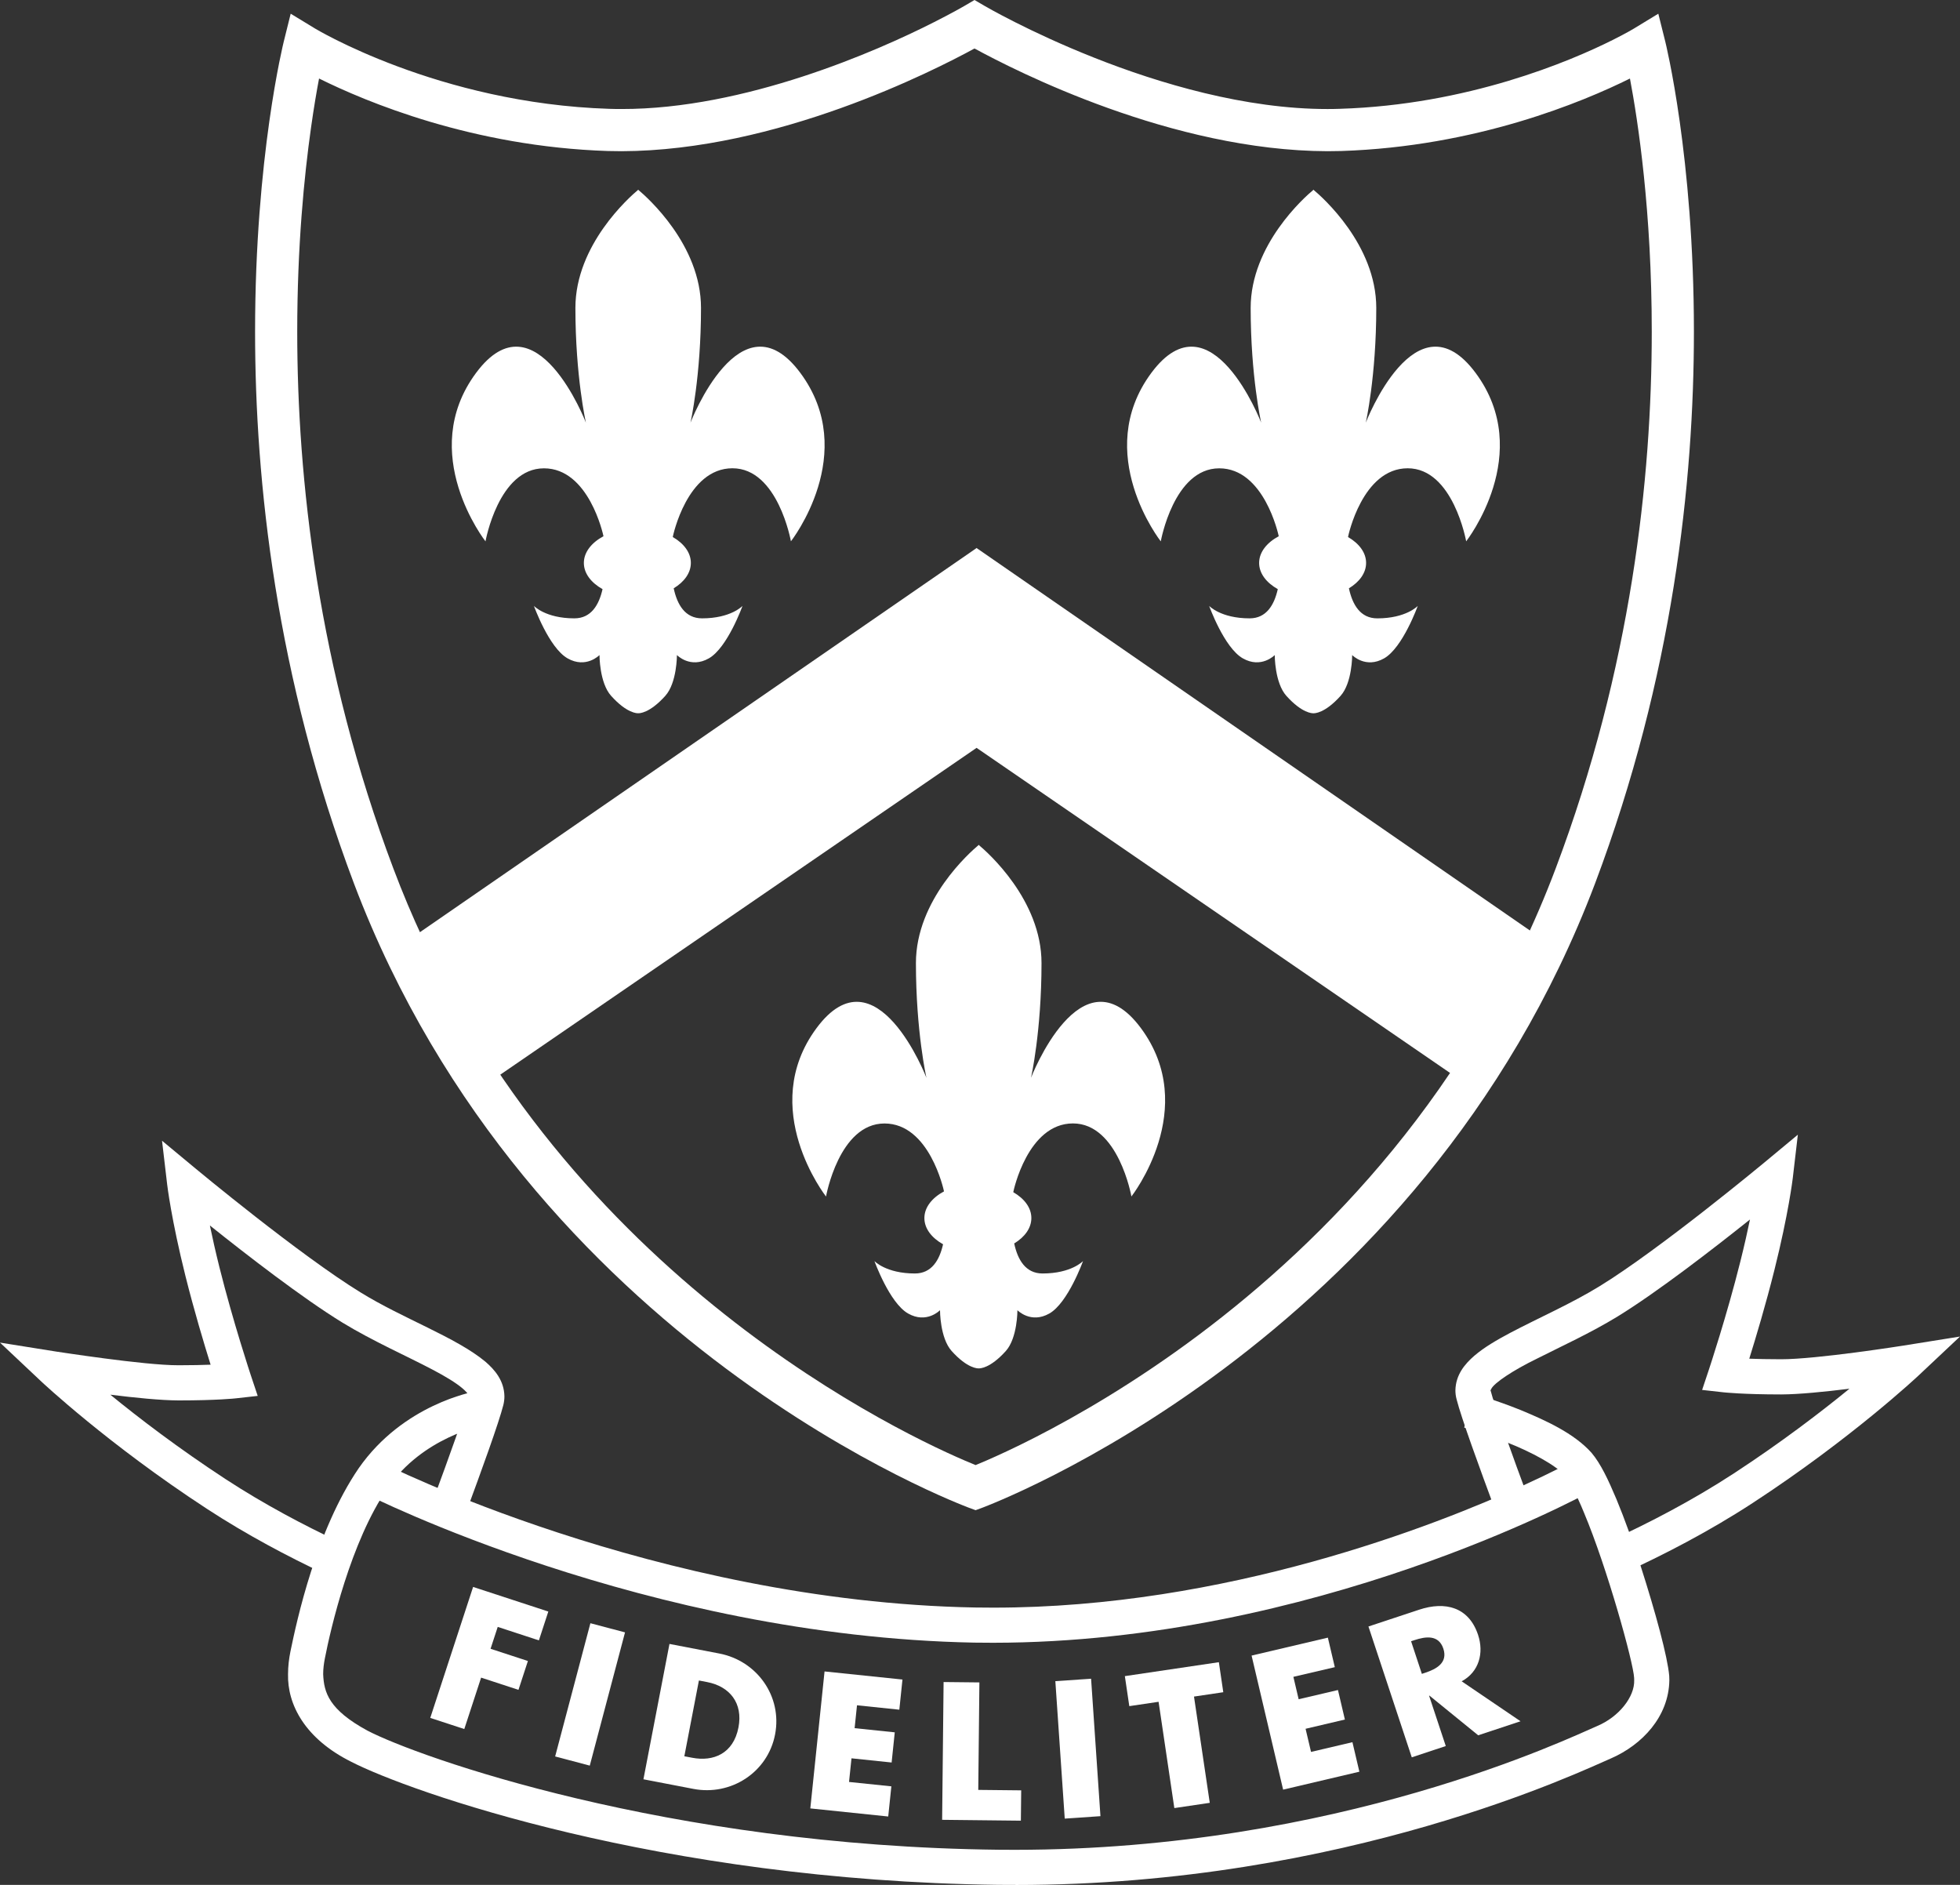
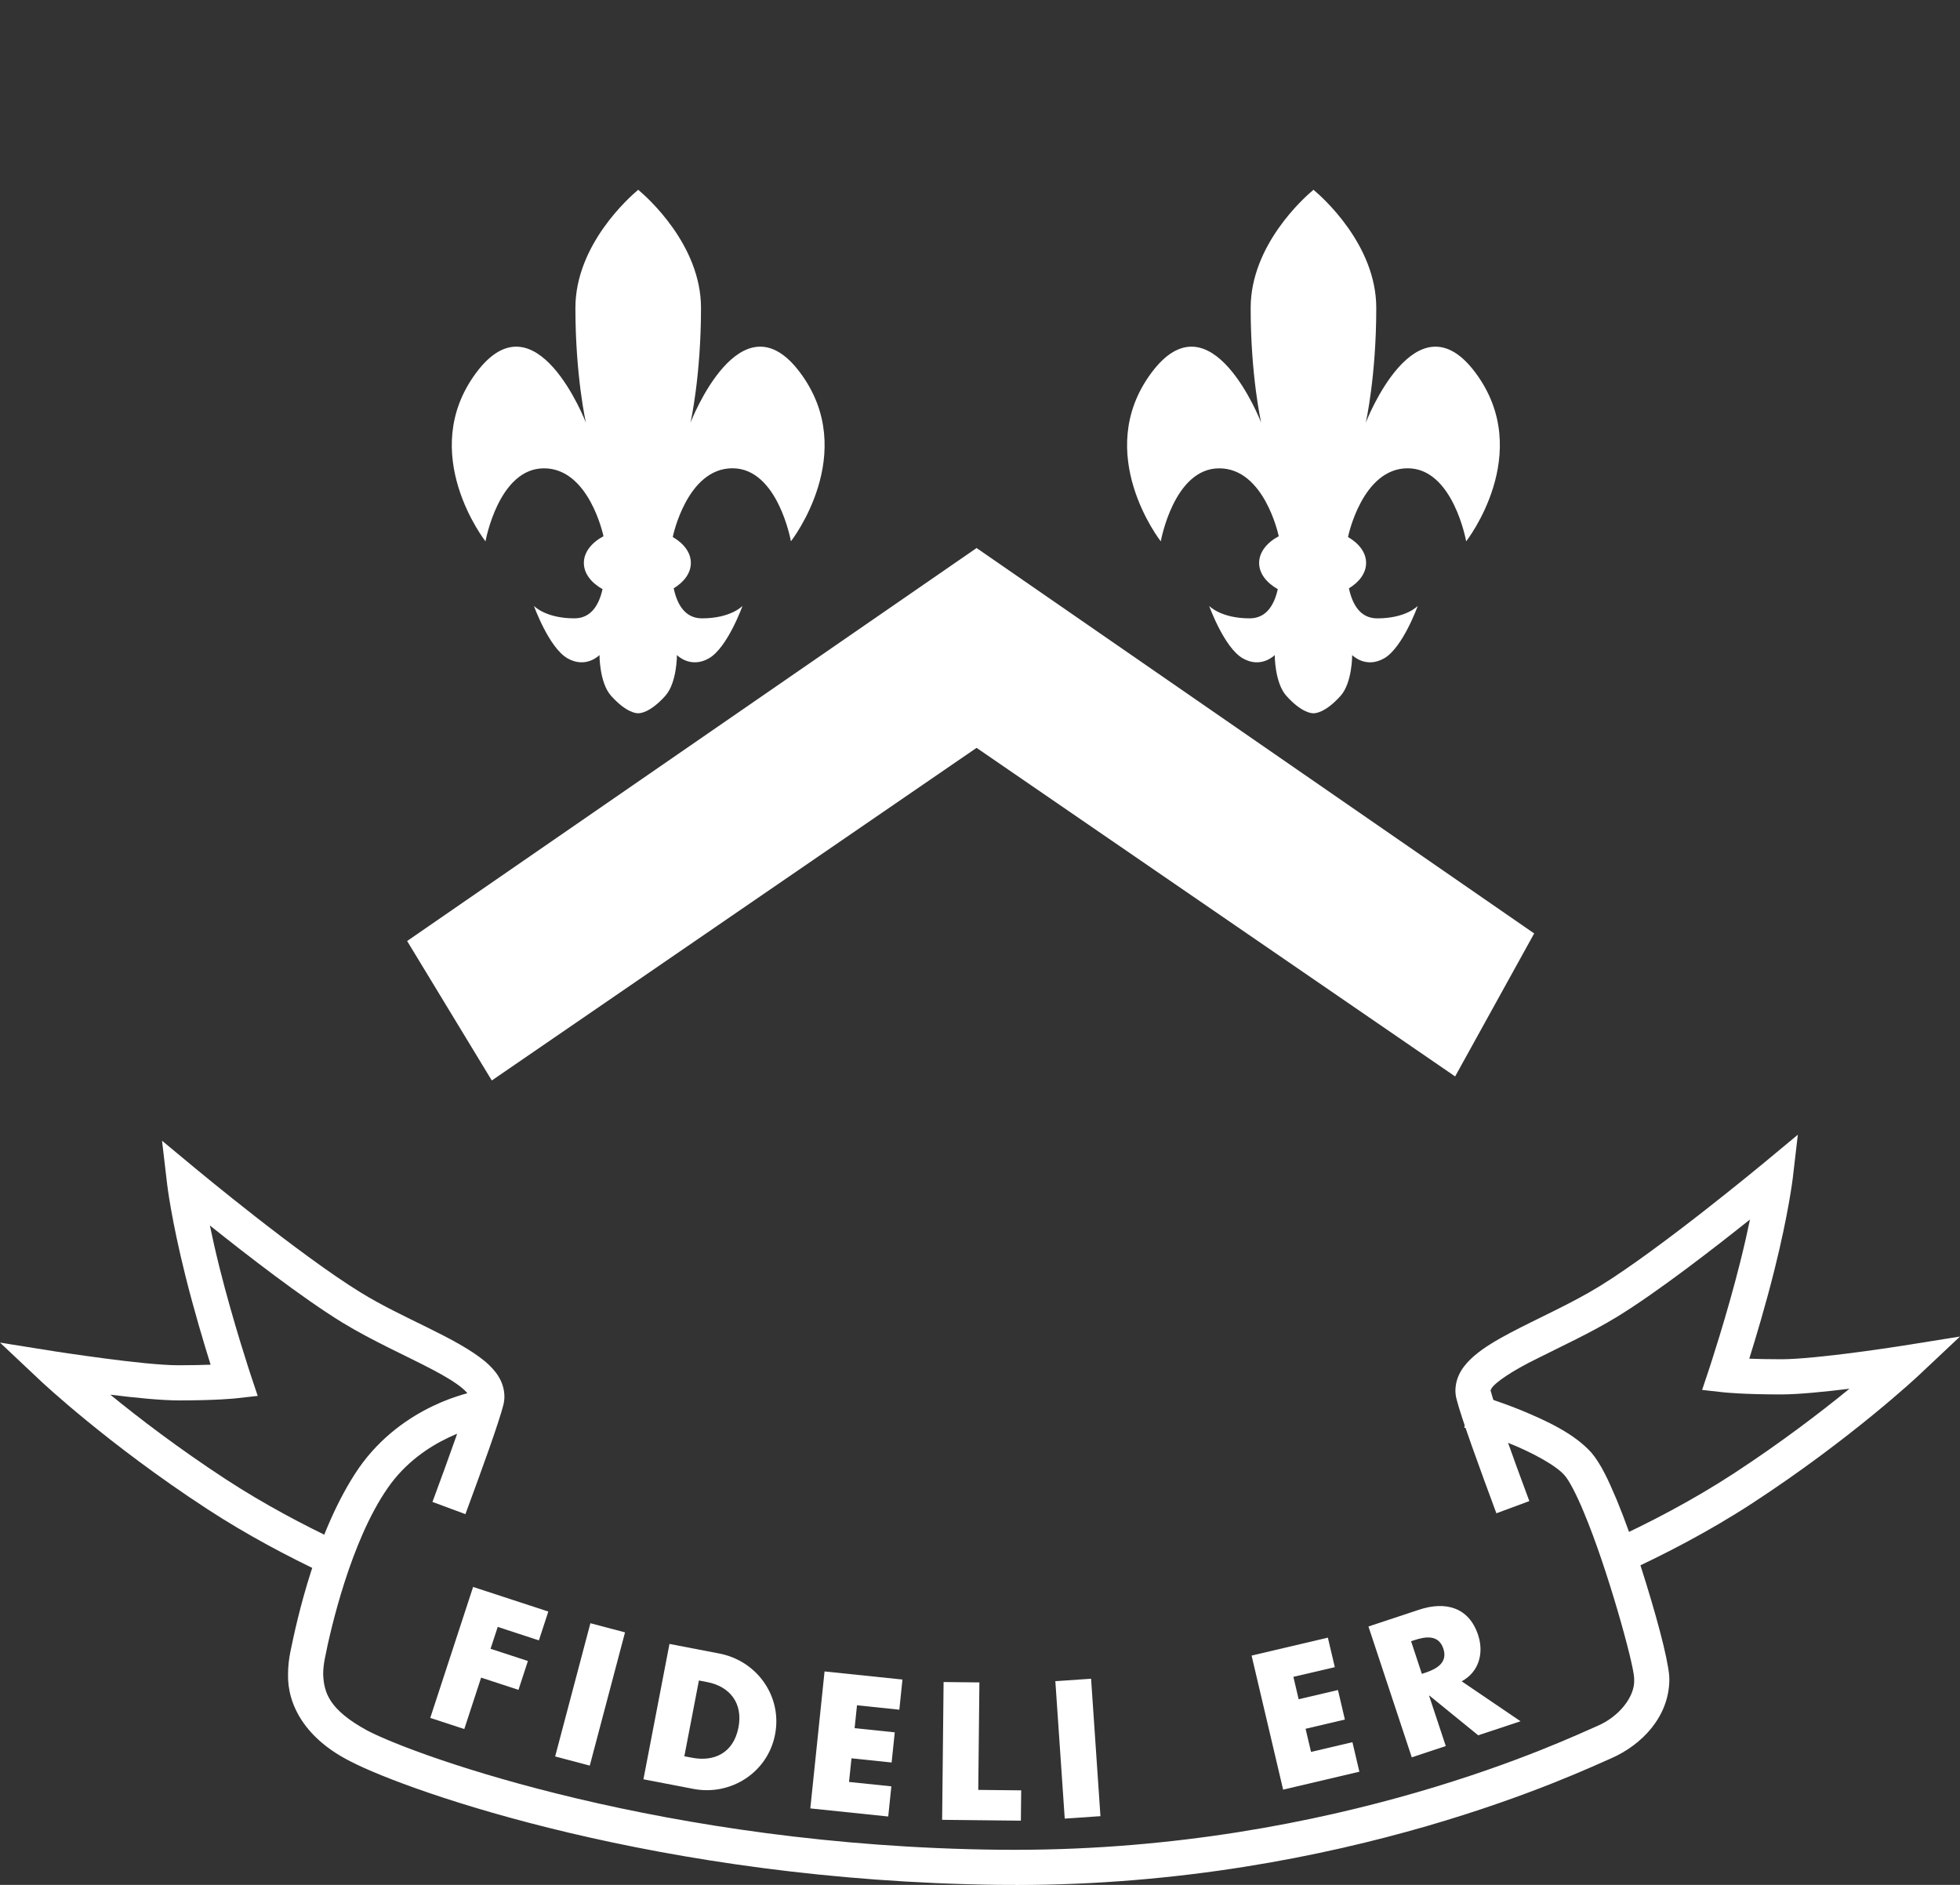
<svg xmlns="http://www.w3.org/2000/svg" version="1.1" id="Layer_1" x="0px" y="0px" viewBox="0 0 139.469 134.107" xml:space="preserve">
  <rect x="0" y="0" width="139.469" height="134.107" fill="#333333" stroke="none" />
  <g>
    <path fill="#FFFFFF" d="M35.417,115.75l-0.51,1.557l2.657,0.87l-0.671,2.052l-2.658-0.87l-1.197,3.659l-2.422-0.793l3.049-9.318   l5.352,1.751l-0.671,2.052L35.417,115.75z" />
    <path fill="#FFFFFF" d="M41.967,125.62l-2.464-0.652l2.508-9.479l2.464,0.651L41.967,125.62z" />
    <path fill="#FFFFFF" d="M47.638,116.962l3.55,0.683c2.682,0.518,4.486,3.049,3.965,5.756c-0.521,2.708-3.148,4.389-5.818,3.874   l-3.55-0.683L47.638,116.962z M48.696,124.954l0.562,0.107c1.494,0.287,2.929-0.284,3.29-2.162   c0.332-1.724-0.618-2.913-2.228-3.223l-0.587-0.113L48.696,124.954z" />
    <path fill="#FFFFFF" d="M60.982,121.327l-0.169,1.628l2.856,0.297l-0.223,2.146L60.59,125.1l-0.175,1.682l3.012,0.312l-0.223,2.146   l-5.544-0.576l1.013-9.745l5.544,0.576l-0.223,2.146L60.982,121.327z" />
    <path fill="#FFFFFF" d="M69.611,127.347l3.055,0.032l-0.023,2.158l-5.603-0.061l0.104-9.803l2.548,0.027L69.611,127.347z" />
-     <path fill="#FFFFFF" d="M78.305,129.216l-2.541,0.174l-0.668-9.779l2.543-0.174L78.305,129.216z" />
-     <path fill="#FFFFFF" d="M86.084,128.267l-2.521,0.374l-1.121-7.562l-2.084,0.309l-0.316-2.135l6.689-0.992l0.315,2.136l-2.084,0.31   L86.084,128.267z" />
+     <path fill="#FFFFFF" d="M78.305,129.216l-2.541,0.174l-0.668-9.779l2.543-0.174z" />
    <path fill="#FFFFFF" d="M92.034,119.303l0.375,1.594l2.797-0.656l0.493,2.1l-2.797,0.658l0.388,1.645l2.946-0.692l0.494,2.1   l-5.426,1.276l-2.244-9.538l5.428-1.276l0.494,2.1L92.034,119.303z" />
    <path fill="#FFFFFF" d="M108.198,122.464l-3.013,0.998l-3.47-2.823l-0.024,0.008l1.187,3.58l-2.42,0.802l-3.083-9.308l3.617-1.198   c1.839-0.608,3.523-0.194,4.183,1.793c0.427,1.283,0.078,2.633-1.166,3.305L108.198,122.464z M101.176,119.092l0.234-0.078   c0.79-0.262,1.63-0.704,1.295-1.717c-0.336-1.012-1.273-0.865-2.062-0.604l-0.234,0.077L101.176,119.092z" />
  </g>
  <line fill="none" x1="69.482" y1="38.984" x2="69.482" y2="53.203" />
  <polygon fill="#FFFFFF" points="109.168,66.412 69.499,38.996 69.499,38.986 69.492,38.991 69.482,38.984 69.482,38.998  28.971,66.951 34.995,76.874 69.491,53.208 103.544,76.586 " />
  <path fill="#FFFFFF" d="M56.95,26.531c-4.246-5.722-7.816,3.539-7.816,3.539s0.748-3.288,0.748-8.163  c0-4.498-3.859-7.895-4.455-8.392v-0.022c-0.003,0.003-0.01,0.009-0.014,0.012c-0.003-0.003-0.01-0.009-0.014-0.012v0.022  c-0.596,0.497-4.455,3.894-4.455,8.392c0,4.875,0.748,8.163,0.748,8.163s-3.57-9.261-7.816-3.539  c-4.246,5.719,0.671,11.986,0.671,11.986s0.924-5.197,4.16-5.197c3.195,0,4.21,4.712,4.235,4.832  c-0.846,0.453-1.396,1.132-1.396,1.899c0,0.749,0.522,1.411,1.329,1.865c-0.254,1.129-0.815,2.078-2.003,2.078  c-2.059,0-2.88-0.885-2.88-0.885s1.067,2.973,2.39,3.729c1.323,0.756,2.276-0.232,2.276-0.232s-0.008,1.974,0.828,2.903  c1.125,1.253,1.857,1.241,1.927,1.237c0.07,0.004,0.802,0.016,1.927-1.237c0.836-0.931,0.828-2.903,0.828-2.903  s0.953,0.988,2.276,0.232c1.323-0.756,2.39-3.729,2.39-3.729s-0.821,0.885-2.88,0.885c-1.208,0-1.769-0.981-2.016-2.138  c0.747-0.45,1.221-1.091,1.221-1.807c0-0.734-0.502-1.387-1.284-1.84c0.003-0.024,0.007-0.049,0.007-0.049s1.001-4.844,4.238-4.844  c3.237,0,4.16,5.197,4.16,5.197S61.196,32.25,56.95,26.531z" />
  <path fill="#FFFFFF" d="M105,26.531c-4.245-5.722-7.814,3.539-7.814,3.539s0.746-3.288,0.746-8.163c0-4.498-3.857-7.895-4.455-8.392  v-0.022c-0.002,0.003-0.011,0.009-0.014,0.012c-0.003-0.003-0.011-0.009-0.014-0.012v0.022c-0.598,0.497-4.455,3.894-4.455,8.392  c0,4.875,0.747,8.163,0.747,8.163s-3.57-9.261-7.815-3.539c-4.244,5.719,0.672,11.986,0.672,11.986s0.924-5.197,4.159-5.197  c3.195,0,4.21,4.712,4.235,4.832c-0.846,0.453-1.396,1.132-1.396,1.899c0,0.749,0.521,1.411,1.328,1.865  c-0.254,1.129-0.814,2.078-2.002,2.078c-2.061,0-2.881-0.885-2.881-0.885s1.066,2.973,2.391,3.729  c1.322,0.756,2.275-0.232,2.275-0.232S90.7,48.58,91.536,49.51c1.125,1.253,1.856,1.241,1.927,1.237  c0.069,0.004,0.803,0.016,1.928-1.237c0.836-0.931,0.827-2.903,0.827-2.903s0.953,0.988,2.275,0.232  c1.323-0.756,2.391-3.729,2.391-3.729s-0.821,0.885-2.881,0.885c-1.207,0-1.769-0.981-2.017-2.138  c0.748-0.45,1.222-1.091,1.222-1.807c0-0.734-0.502-1.387-1.283-1.84c0.003-0.024,0.007-0.049,0.007-0.049s1.002-4.844,4.237-4.844  s4.16,5.197,4.16,5.197S109.245,32.25,105,26.531z" />
-   <path fill="#FFFFFF" d="M81.18,73.142c-4.246-5.72-7.816,3.541-7.816,3.541s0.748-3.289,0.748-8.164  c0-4.499-3.857-7.894-4.454-8.391v-0.023c-0.003,0.003-0.01,0.01-0.014,0.013c-0.003-0.003-0.01-0.01-0.014-0.013v0.023  c-0.597,0.497-4.455,3.892-4.455,8.391c0,4.875,0.748,8.164,0.748,8.164s-3.57-9.261-7.816-3.541s0.671,11.988,0.671,11.988  s0.924-5.197,4.16-5.197c3.198,0,4.212,4.719,4.235,4.831c-0.846,0.454-1.396,1.132-1.396,1.899c0,0.749,0.522,1.411,1.329,1.864  c-0.254,1.13-0.815,2.078-2.003,2.078c-2.059,0-2.88-0.883-2.88-0.883s1.067,2.971,2.39,3.728c1.323,0.756,2.276-0.232,2.276-0.232  s-0.008,1.973,0.828,2.904c1.125,1.252,1.857,1.239,1.927,1.235c0.07,0.004,0.802,0.017,1.927-1.235  c0.836-0.933,0.826-2.904,0.826-2.904s0.953,0.988,2.277,0.232c1.322-0.757,2.391-3.728,2.391-3.728s-0.821,0.883-2.881,0.883  c-1.209,0-1.77-0.98-2.016-2.137c0.746-0.451,1.221-1.091,1.221-1.807c0-0.734-0.502-1.387-1.285-1.839  c0.004-0.025,0.008-0.051,0.008-0.051s1.002-4.842,4.238-4.842c3.235,0,4.159,5.197,4.159,5.197S85.426,78.862,81.18,73.142z" />
-   <path fill="#FFFFFF" d="M68.905,107.257c-0.153-0.076-31.25-11.474-43.717-44.396l0,0c-5.548-14.711-7.037-28.588-7.037-39.268l0,0  c0-12.442,2.021-20.55,2.042-20.639l0,0l0.492-1.979l1.742,1.06c0.002-0.002,0.503,0.306,1.51,0.811l0,0  c1.007,0.502,2.488,1.186,4.354,1.88l0,0c3.729,1.391,8.99,2.825,15.056,3.017l0,0c0.29,0.01,0.582,0.013,0.875,0.013l0,0  c8.76,0.019,18.169-4.108,22.249-6.183l0,0c1.361-0.688,2.114-1.13,2.116-1.13l0,0L69.344,0l0.759,0.443  c0.002,0,0.752,0.441,2.116,1.13l0,0c1.362,0.688,3.312,1.61,5.633,2.529l0,0c4.642,1.843,10.778,3.661,16.615,3.655l0,0  c0.289,0,0.58-0.004,0.873-0.015l0,0l0,0c9.102-0.281,16.389-3.383,19.412-4.896l0,0c1.008-0.505,1.508-0.809,1.51-0.811l0,0  l1.74-1.06l0.494,1.979c0.021,0.089,2.039,8.196,2.039,20.639l0,0c0,10.68-1.489,24.557-7.036,39.268l0,0  c-12.463,32.917-43.403,44.318-43.556,44.394l0,0l-0.521,0.192L68.905,107.257L68.905,107.257z M95.434,10.744  c-0.322,0.01-0.645,0.014-0.967,0.014l0,0c-11.072-0.032-22.172-5.702-25.123-7.307l0,0c-2.952,1.604-14.052,7.274-25.123,7.307l0,0  c-0.323,0-0.645-0.004-0.968-0.014l0,0c-9.623-0.312-17.218-3.503-20.55-5.158l0,0c-0.166,0.875-0.367,2.042-0.569,3.477l0,0  c-0.492,3.476-0.984,8.475-0.984,14.533l0,0c0,10.404,1.454,23.92,6.846,38.209l0,0c10.38,27.584,34.804,39.598,40.679,42.12l0,0  c0.302,0.13,0.55,0.233,0.745,0.312l0,0c0.193-0.077,0.44-0.182,0.74-0.311l0,0c0.831-0.361,2.042-0.914,3.537-1.68l0,0  c2.986-1.53,7.109-3.907,11.604-7.272l0,0c8.989-6.731,19.441-17.398,25.391-33.169l0,0c5.391-14.291,6.845-27.807,6.843-38.209l0,0  c0.002-8.546-0.979-14.986-1.552-18.009l0,0C112.65,7.242,105.057,10.433,95.434,10.744L95.434,10.744" />
  <path fill="#FFFFFF" d="M14.711,107.341c-7.015-4.581-11.72-9.003-11.755-9.034l0,0L0,95.523l4.009,0.64  c0.002-0.002,1.555,0.24,3.413,0.484l0,0c1.869,0.246,4.052,0.492,5.288,0.488l0,0c0.934,0,1.69-0.018,2.276-0.04l0,0  c-0.465-1.487-1.179-3.868-1.792-6.317l0,0c-1.004-4.017-1.296-6.469-1.3-6.514l0,0L11.53,81.16l2.404,1.995  c0.004,0.004,1.856,1.542,4.261,3.422l0,0c2.398,1.873,5.356,4.087,7.459,5.373l0,0c3.006,1.861,6.791,3.192,8.881,4.926l0,0  c0.684,0.59,1.339,1.359,1.358,2.473l0,0c0,0.209-0.027,0.405-0.075,0.61l0,0c-0.327,1.285-1.534,4.611-2.7,7.769l0,0l-2.345-0.87  c1.149-3.097,2.384-6.545,2.613-7.479l0,0c0.006-0.029,0.006-0.029,0.006-0.029l0,0c-0.006-0.002,0.01-0.008-0.054-0.11l0,0  c-0.062-0.104-0.203-0.27-0.426-0.459l0,0c-0.447-0.384-1.199-0.845-2.111-1.323l0,0c-1.826-0.968-4.265-2.032-6.457-3.372l0,0  c-2.837-1.742-6.821-4.827-9.409-6.896l0,0c0.175,0.851,0.399,1.851,0.681,2.981l0,0c0.974,3.896,2.23,7.67,2.232,7.678l0,0  l0.49,1.466L16.8,99.487c-0.048,0.007-1.365,0.15-4.094,0.15l0,0c-1.261-0.004-3.135-0.194-4.855-0.408l0,0  c2,1.636,4.842,3.812,8.223,6.021l0,0c2.751,1.797,5.59,3.283,7.984,4.412l0,0l-1.067,2.261  C20.525,110.756,17.591,109.223,14.711,107.341L14.711,107.341z" />
  <path fill="#FFFFFF" d="M115.79,111.811L115.79,111.811L115.79,111.811l0.002,0.002L115.79,111.811L115.79,111.811z   M114.747,109.541c2.521-1.158,5.629-2.753,8.635-4.716l0,0c3.38-2.208,6.222-4.388,8.222-6.021l0,0  c-1.721,0.214-3.594,0.403-4.854,0.407l0,0c-2.729,0-4.045-0.146-4.093-0.149l0,0l-1.538-0.172l0.489-1.466  c0.002-0.009,1.26-3.782,2.233-7.678l0,0c0.284-1.137,0.509-2.137,0.683-2.982l0,0c-2.588,2.066-6.574,5.152-9.412,6.896l0,0  c-1.918,1.174-4.023,2.132-5.746,3.005l0,0c-1.723,0.837-3.055,1.738-3.249,2.148l0,0c-0.062,0.105-0.052,0.11-0.054,0.11l0,0  h-0.104l0.108,0.006c0.244,0.997,1.566,4.677,2.756,7.87l0,0l-2.344,0.868c-1.207-3.253-2.5-6.798-2.83-8.103l0,0  c-0.063-0.229-0.086-0.454-0.086-0.643l0,0c0.021-1.111,0.674-1.883,1.358-2.472l0,0c0.709-0.603,1.584-1.111,2.562-1.631l0,0  c1.951-1.029,4.334-2.074,6.322-3.296l0,0c2.102-1.284,5.061-3.5,7.459-5.374l0,0c2.402-1.878,4.258-3.417,4.262-3.421l0,0  l2.404-1.996l-0.363,3.104c-0.006,0.046-0.297,2.498-1.303,6.514l0,0c-0.611,2.449-1.326,4.831-1.791,6.318l0,0  c0.582,0.021,1.336,0.04,2.274,0.04l0,0c1.208,0.003,3.433-0.238,5.295-0.484l0,0c1.87-0.245,3.403-0.489,3.408-0.489l0,0  l4.018-0.643l-2.965,2.788c-0.035,0.033-4.743,4.453-11.757,9.035l0,0c-3.145,2.054-6.354,3.696-8.957,4.893l0,0L114.747,109.541  L114.747,109.541z" />
  <path fill="#FFFFFF" d="M72.238,134.107c-0.398,0-0.797,0-1.2-0.004l0,0c-24.119-0.303-41.954-6.652-46.048-8.758l0,0  c-3.288-1.64-4.546-4.069-4.494-6.235l0,0c0-0.569,0.07-1.11,0.172-1.616l0,0c0.45-2.188,1.833-8.614,4.859-13.036l0,0  c3.182-4.562,8.159-5.425,8.292-5.467l0,0v0.003l0.446,2.458c0.002,0.004-0.208,0.036-0.639,0.164l0,0  c-0.429,0.128-1.041,0.342-1.731,0.672l0,0c-1.382,0.658-3.062,1.773-4.312,3.588l0,0c-2.622,3.771-4.067,10.056-4.465,12.108l0,0  c-0.077,0.387-0.122,0.765-0.122,1.126l0,0c0.052,1.314,0.413,2.531,3.146,4.017l0,0c3.535,1.851,21.295,8.217,44.922,8.478l0,0  c0.394,0.005,0.783,0.005,1.174,0.005l0,0c22.99-0.007,39.439-7.963,41.406-8.804l0,0c1.561-0.655,2.68-2.084,2.641-3.263l0,0  c0-0.046-0.002-0.11-0.004-0.162l0,0c-0.047-1.082-1.922-7.848-3.563-11.747l0,0c-0.53-1.304-1.101-2.357-1.362-2.637l0,0  c-0.59-0.729-2.455-1.724-4.094-2.361l0,0c-1.646-0.661-3.07-1.069-3.072-1.069l0,0l0.686-2.403c0.025,0.008,1.54,0.438,3.32,1.153  l0,0c1.787,0.74,3.806,1.652,5.052,3.043l0,0c0.655,0.779,1.183,1.898,1.78,3.316l0,0c0.584,1.407,1.176,3.07,1.713,4.727l0,0  c1.076,3.355,1.922,6.488,2.037,7.831l0,0c0.002,0.083,0.009,0.188,0.009,0.311l0,0c-0.039,2.582-1.929,4.593-4.156,5.562l0,0  c-1.925,0.82-18.848,9.005-42.347,9.005l0,0C72.268,134.108,72.251,134.108,72.238,134.107L72.238,134.107z" />
-   <path fill="#FFFFFF" d="M69.335,116.869c-23.371-0.441-43.256-10.554-43.345-10.588l0,0l1.129-2.229  c0.004,0,1.191,0.604,3.378,1.539l0,0c2.185,0.935,5.343,2.188,9.214,3.454l0,0c7.74,2.536,18.332,5.116,29.664,5.325l0,0  c0.438,0.006,0.871,0.012,1.299,0.01l0,0c16.557,0.007,31.415-5.812,37.762-8.715l0,0c2.116-0.968,3.264-1.596,3.268-1.598l0,0  v0.002l1.197,2.192c-0.098,0.042-19.379,10.604-42.227,10.618l0,0C70.225,116.88,69.78,116.875,69.335,116.869L69.335,116.869z" />
</svg>